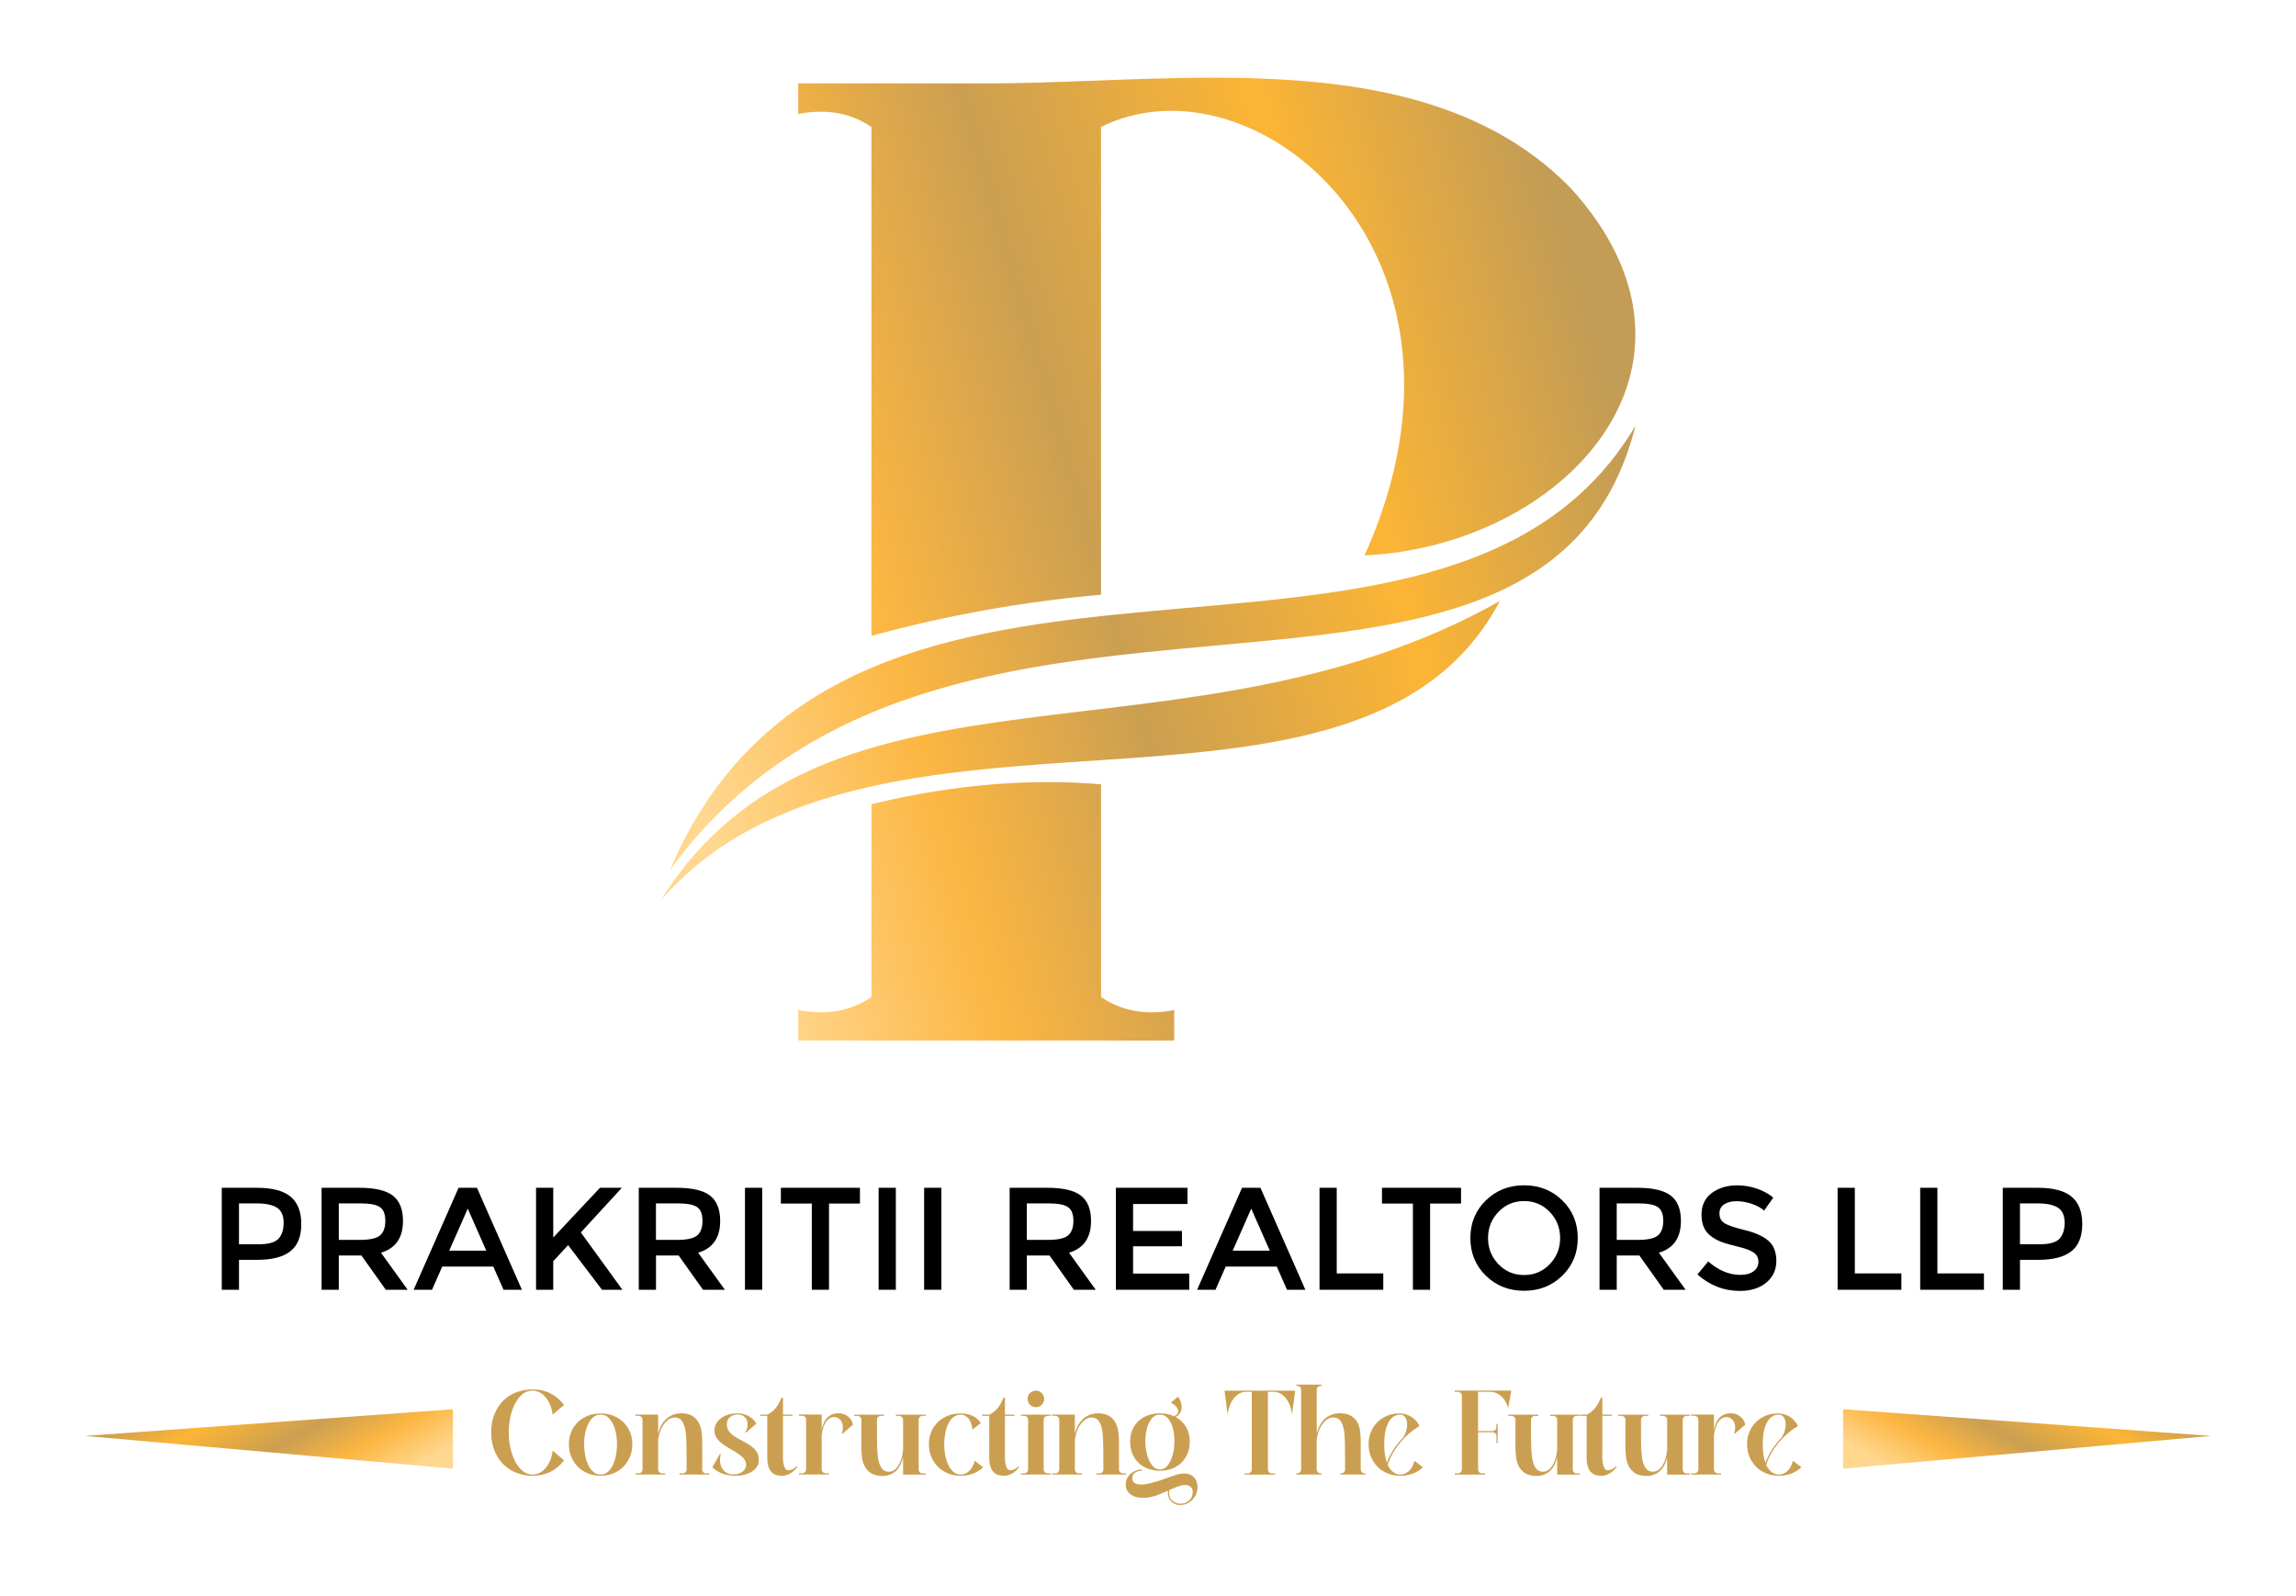
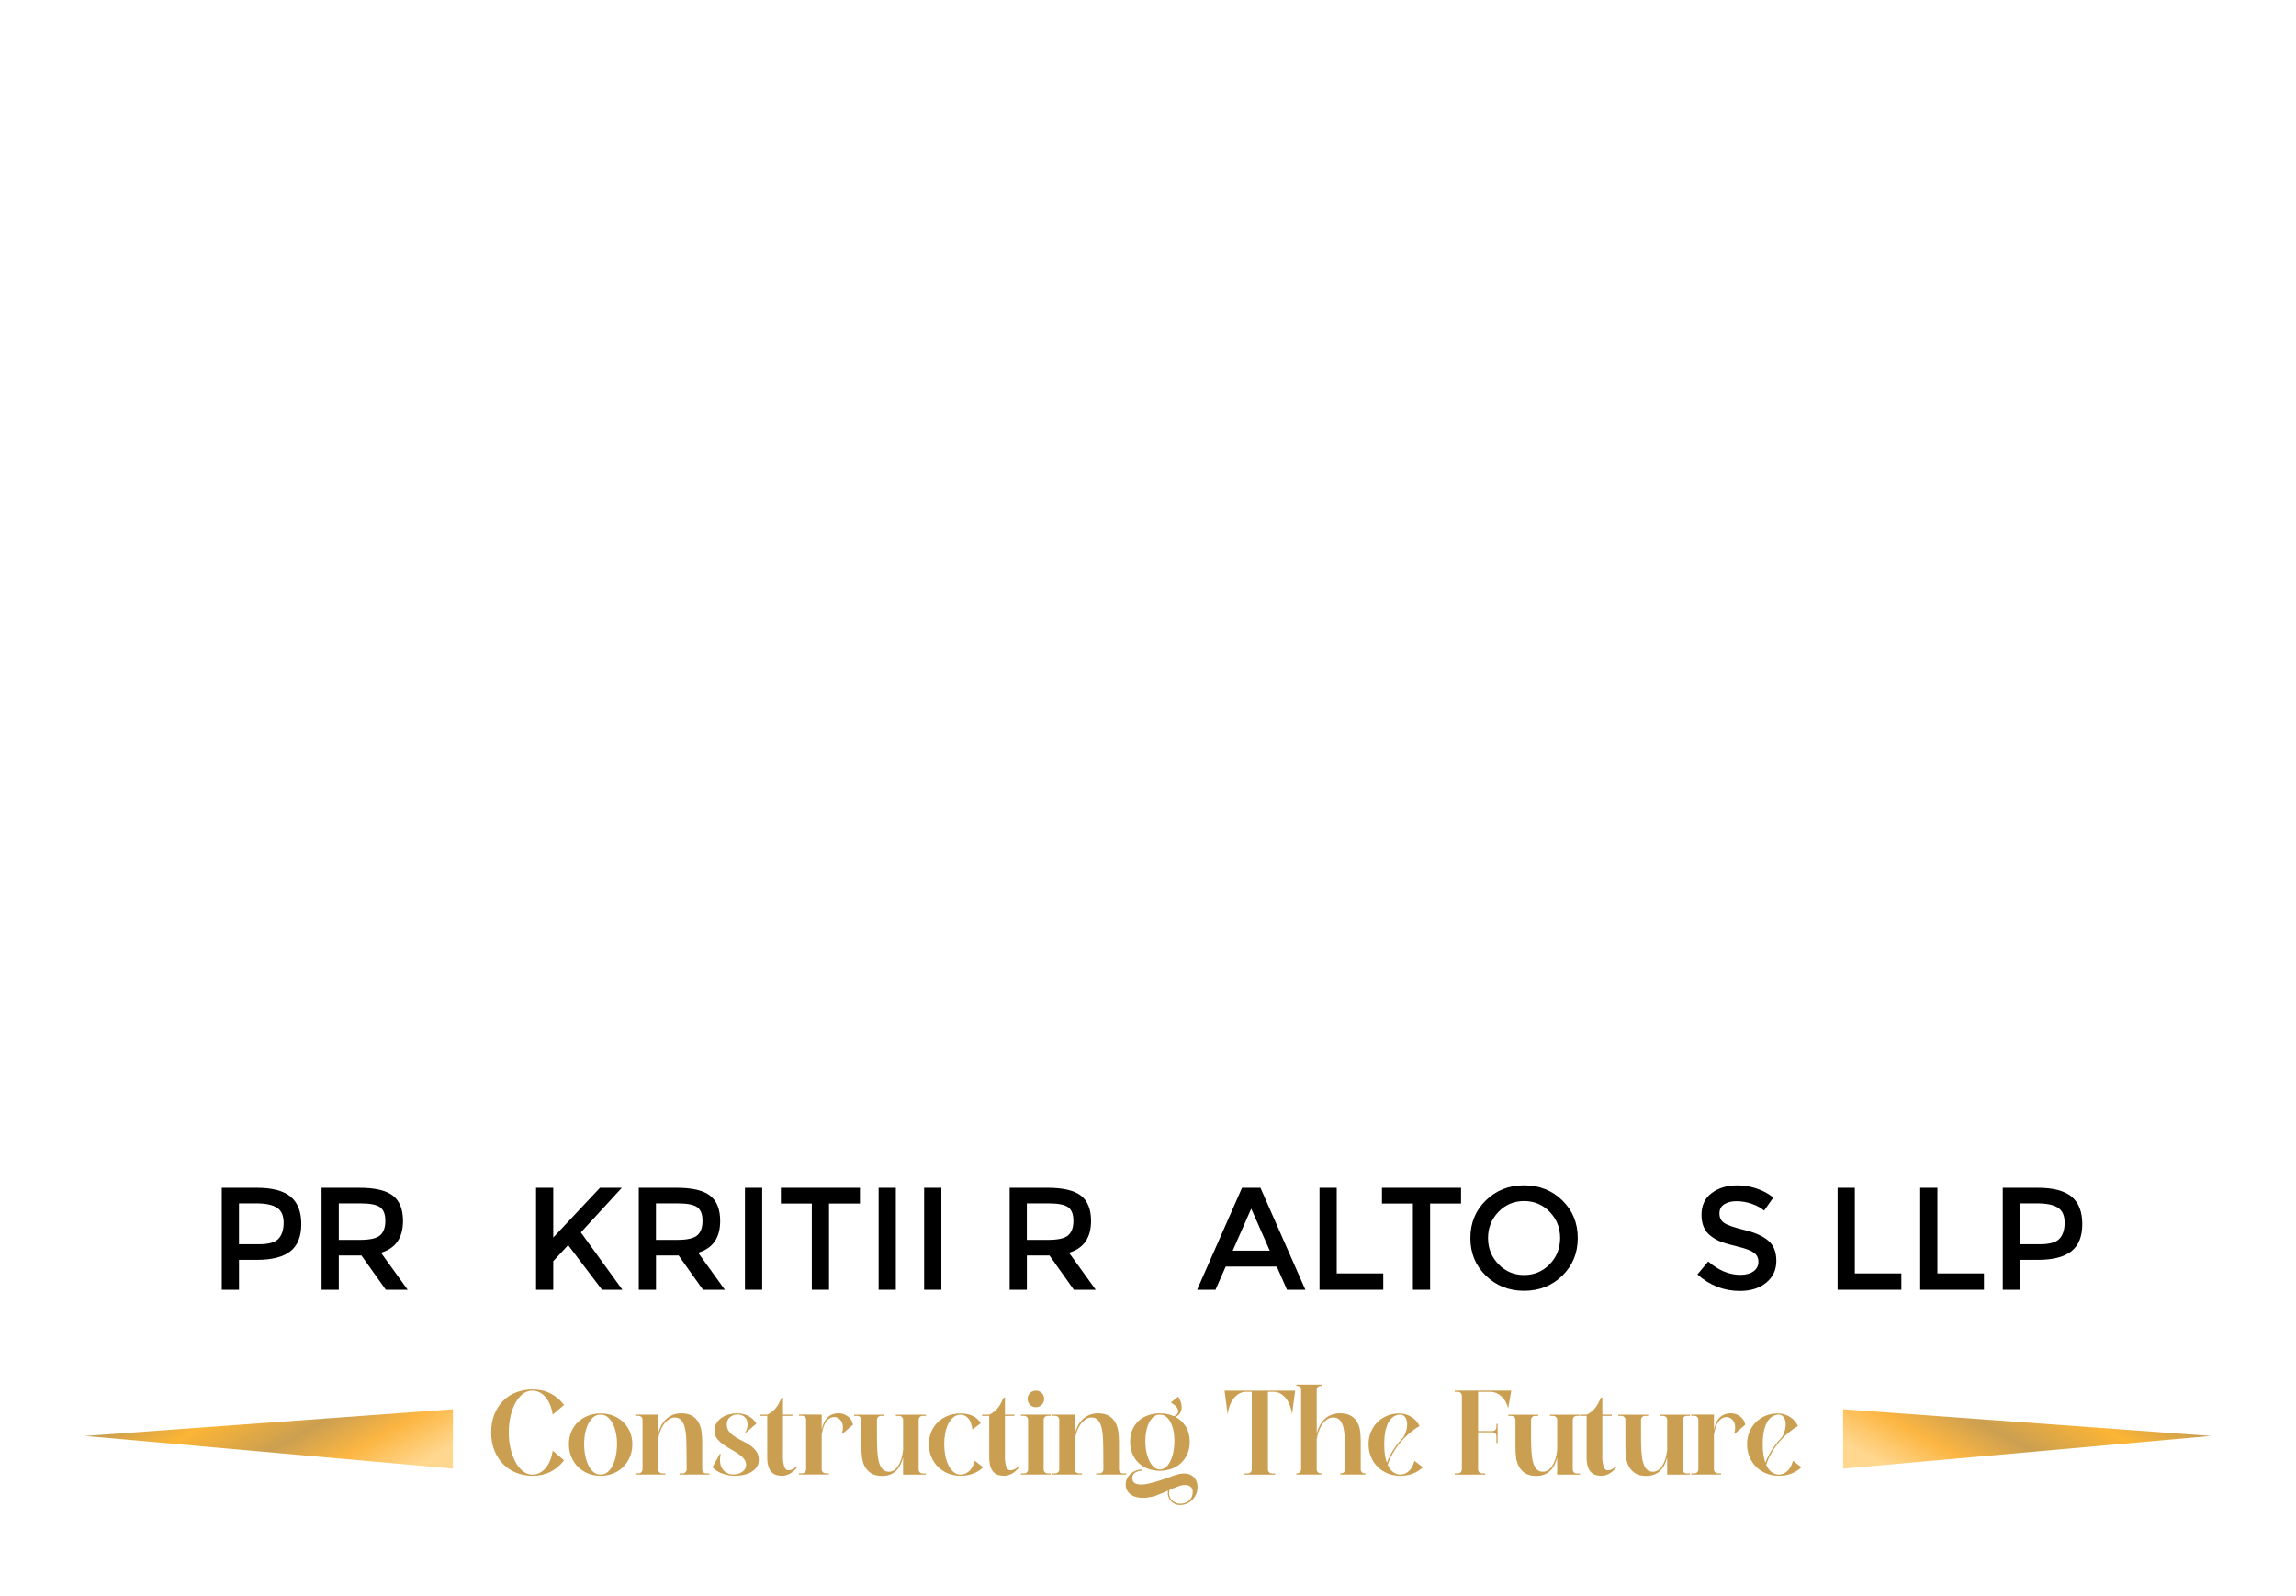
<svg xmlns="http://www.w3.org/2000/svg" xmlns:xlink="http://www.w3.org/1999/xlink" version="1.1" id="Layer_1" x="0px" y="0px" viewBox="0 0 1080 750.86" style="enable-background:new 0 0 1080 750.86;" xml:space="preserve">
  <style type="text/css">
	
		.st0{clip-path:url(#SVGID_00000040557984429163588500000004251225895835211965_);fill:url(#SVGID_00000065041987712054425790000005626496151419067802_);}
	
		.st1{clip-path:url(#SVGID_00000039135769837645715170000004283518944017705097_);fill-rule:evenodd;clip-rule:evenodd;fill:#CB9F51;}
	
		.st2{clip-path:url(#SVGID_00000070088351178528494350000002844774319715181496_);fill:url(#SVGID_00000083787831051512232630000016840436351953467563_);}
	
		.st3{clip-path:url(#SVGID_00000134942419889260934480000011968296031072912827_);fill:url(#SVGID_00000159428479648323080310000014110408712789428133_);}
	.st4{clip-path:url(#SVGID_00000142175230216791618300000012060220714972767620_);}
</style>
  <g>
    <defs>
-       <path id="SVGID_1_" d="M409.92,378.31v90.74h-0.05c-9.23,6.28-20.44,8.8-34.39,6.1v14.38h176.85v-14.38    c-13.95,2.7-25.16,0.18-34.39-6.1h-0.02V368.97c-8.29-0.7-16.64-1.05-25.04-1.05C465.74,367.93,438.07,371.53,409.92,378.31     M310.7,423.74c98.63-114.2,328.55-15.6,394.83-141C557.06,366.36,387.65,299.6,310.7,423.74 M315.08,409.29    C444.59,232.03,725.57,374,769.3,200.28C679.19,352.41,399.55,211.42,315.08,409.29 M570.48,36.55    c-36.48,0-73.22,2.69-106.58,2.69h-88.43v14.38c13.95-2.7,25.16-0.18,34.39,6.1h0.05v7.58v20.52v211.32    c35.74-9.76,71.74-16.17,107.99-19.35V87.82V67.3v-7.58h0.02c71.91-35.84,188,59.28,123.96,201.55    c92.79-4.21,173.17-88.56,97.13-172.61C696.1,44.61,633.67,36.55,570.49,36.55C570.49,36.55,570.49,36.55,570.48,36.55" />
-     </defs>
+       </defs>
    <clipPath id="SVGID_00000113340666074905116000000017641280834529869713_">
      <use xlink:href="#SVGID_1_" style="overflow:visible;" />
    </clipPath>
    <linearGradient id="SVGID_00000049902886322232172800000014730007494960160135_" gradientUnits="userSpaceOnUse" x1="0" y1="912.291" x2="1" y2="912.291" gradientTransform="matrix(-439.997 127.801 127.801 439.997 -115831.266 -401206.094)">
      <stop offset="0" style="stop-color:#C39C55" />
      <stop offset="0.26" style="stop-color:#FCB535" />
      <stop offset="0.55" style="stop-color:#CB9F51" />
      <stop offset="0.77" style="stop-color:#FCB642" />
      <stop offset="1" style="stop-color:#FFD78F" />
    </linearGradient>
    <polygon style="clip-path:url(#SVGID_00000113340666074905116000000017641280834529869713_);fill:url(#SVGID_00000049902886322232172800000014730007494960160135_);" points="   939.79,453.3 349.94,624.63 185.97,60.11 775.82,-111.22  " />
  </g>
  <g>
    <defs>
      <rect id="SVGID_00000072250288453407358440000001277809774885123968_" y="-167.71" width="1080" height="1080" />
    </defs>
    <clipPath id="SVGID_00000088091389623397977680000010503070099588822959_">
      <use xlink:href="#SVGID_00000072250288453407358440000001277809774885123968_" style="overflow:visible;" />
    </clipPath>
    <path style="clip-path:url(#SVGID_00000088091389623397977680000010503070099588822959_);fill-rule:evenodd;clip-rule:evenodd;fill:#CB9F51;" d="   M742.92,665.49h3.5c0.79-0.41,1.51-0.87,2.15-1.38c0.64-0.51,1.22-1.08,1.75-1.72c0.53-0.64,1.01-1.36,1.44-2.17   c0.43-0.81,0.88-1.72,1.33-2.74h0.62v8.01h4.46v0.57h-4.46v17.04c0,0.49-0.01,1.2-0.03,2.14c-0.02,0.94,0.05,1.89,0.2,2.85   c0.15,0.96,0.4,1.8,0.76,2.51c0.36,0.71,0.91,1.07,1.66,1.07c0.64,0,1.27-0.15,1.89-0.45c0.62-0.3,1.29-0.79,2-1.47l0.23,0.45   c-1.17,1.47-2.38,2.52-3.64,3.16c-1.26,0.64-2.45,0.94-3.58,0.9c-1.92-0.04-3.35-0.44-4.29-1.21c-0.94-0.77-1.61-1.78-2-3.02   c-0.4-1.24-0.59-2.63-0.59-4.17v-4.62v-15.17h-3.38V665.49z M723.57,665.49v0.57h-1.41c-0.6,0-1.08,0.18-1.44,0.54   c-0.36,0.36-0.54,0.84-0.54,1.44v8.35c0,2.44,0.07,4.65,0.2,6.63c0.13,1.98,0.4,3.65,0.79,5.02c0.4,1.37,0.96,2.43,1.69,3.19   c0.73,0.75,1.72,1.13,2.96,1.13c1.73-0.04,3.19-0.98,4.37-2.82c1.19-1.84,1.95-4.31,2.28-7.39v-14.1c0-0.6-0.18-1.08-0.53-1.44   c-0.36-0.36-0.84-0.54-1.44-0.54h-1.41v-0.57h14.1v0.57h-1.47c-0.6,0-1.07,0.18-1.41,0.54c-0.34,0.36-0.51,0.84-0.51,1.44v23.13   c0,0.6,0.17,1.08,0.51,1.44c0.34,0.36,0.81,0.54,1.41,0.54h1.47v0.56h-10.72v-8.12c-0.3,1.24-0.71,2.4-1.24,3.47   c-0.53,1.07-1.2,2-2,2.79c-0.81,0.79-1.76,1.4-2.85,1.83c-1.09,0.43-2.37,0.65-3.84,0.65c-2.18-0.04-3.91-0.48-5.19-1.33   c-1.28-0.85-2.26-1.92-2.93-3.22c-0.68-1.3-1.11-2.74-1.3-4.34c-0.19-1.6-0.28-3.17-0.28-4.71v-12.69c0-0.6-0.18-1.08-0.54-1.44   c-0.36-0.36-0.84-0.54-1.44-0.54h-1.41v-0.57H723.57z M684.25,693.13h1.41c0.6,0,1.08-0.18,1.44-0.54   c0.36-0.36,0.54-0.84,0.54-1.44v-34.41c0-0.6-0.18-1.08-0.54-1.44c-0.36-0.36-0.84-0.54-1.44-0.54h-1.41v-0.56h26.63l-1.47,8.35   c-0.22-1.02-0.58-1.99-1.07-2.93c-0.49-0.94-1.1-1.77-1.83-2.48c-0.73-0.71-1.57-1.29-2.51-1.72c-0.94-0.43-1.97-0.65-3.1-0.65   h-5.64v18.45h6.66c0.6,0,1.08-0.18,1.44-0.54c0.36-0.36,0.54-0.84,0.54-1.44v-1.41h0.56v9.03h-0.56v-3.1c0-0.6-0.18-1.08-0.54-1.44   c-0.36-0.36-0.84-0.54-1.44-0.54h-6.66v17.38c0,0.6,0.18,1.08,0.54,1.44c0.36,0.36,0.84,0.54,1.44,0.54h1.41v0.56h-14.38V693.13z    M651.13,679.42c0,1.84,0.1,3.48,0.31,4.91c0.21,1.43,0.52,2.69,0.93,3.78c0.79-2.14,1.86-4.25,3.21-6.32   c1.35-2.07,2.88-3.97,4.57-5.7c0.83-1.47,1.35-2.85,1.58-4.15c0.23-1.3,0.24-2.43,0.03-3.39c-0.21-0.96-0.58-1.71-1.13-2.26   c-0.55-0.55-1.2-0.82-1.95-0.82c-0.94,0-1.86,0.24-2.77,0.71c-0.9,0.47-1.71,1.25-2.42,2.34c-0.72,1.09-1.29,2.52-1.72,4.29   C651.35,674.59,651.13,676.79,651.13,679.42 M658.13,664.93c1.24,0,2.38,0.17,3.41,0.51c1.03,0.34,1.96,0.79,2.76,1.36   c0.81,0.56,1.5,1.2,2.06,1.92c0.56,0.71,1.02,1.43,1.35,2.14c-1.62,0.94-3.22,2.09-4.8,3.44c-1.58,1.35-3.03,2.83-4.34,4.43   c-1.32,1.6-2.48,3.29-3.5,5.08c-1.01,1.79-1.79,3.56-2.31,5.33c0.75,1.62,1.66,2.78,2.71,3.5c1.05,0.71,2.12,1.07,3.22,1.07   c1.32,0,2.59-0.49,3.81-1.47c1.22-0.98,2.17-2.65,2.85-5.02l3.95,3.04c-1.32,1.28-2.88,2.27-4.68,2.96   c-1.81,0.7-3.78,1.04-5.92,1.04c-2.14,0-4.13-0.37-5.95-1.1c-1.82-0.73-3.41-1.77-4.74-3.1c-1.34-1.33-2.38-2.9-3.13-4.71   c-0.75-1.81-1.13-3.78-1.13-5.92c0-2.14,0.38-4.1,1.13-5.87c0.75-1.77,1.78-3.29,3.08-4.57c1.3-1.28,2.82-2.27,4.57-2.99   C654.27,665.28,656.14,664.93,658.13,664.93 M609.78,651.95v-0.57h11.85v0.57h-0.28c-0.6,0-1.08,0.18-1.44,0.53   c-0.36,0.36-0.54,0.82-0.54,1.38v20.36c0.38-1.32,0.87-2.55,1.49-3.7c0.62-1.15,1.38-2.14,2.28-2.99c0.9-0.85,1.96-1.51,3.16-1.97   c1.2-0.47,2.56-0.71,4.06-0.71c2.18,0.04,3.91,0.45,5.19,1.24c1.28,0.79,2.26,1.8,2.93,3.02c0.68,1.22,1.11,2.6,1.3,4.15   c0.19,1.54,0.28,3.08,0.28,4.62v13.26c0,0.6,0.17,1.08,0.51,1.44c0.34,0.36,0.81,0.54,1.41,0.54h0.34v0.56h-11.85v-0.56h0.28   c0.6,0,1.08-0.18,1.44-0.54c0.36-0.36,0.53-0.84,0.53-1.44l-0.06-8.91c0-2.45-0.06-4.62-0.17-6.52c-0.11-1.9-0.37-3.51-0.76-4.82   c-0.4-1.32-0.96-2.32-1.69-3.02c-0.73-0.7-1.72-1.04-2.96-1.04c-0.86,0-1.71,0.24-2.54,0.73c-0.83,0.49-1.59,1.18-2.28,2.09   c-0.7,0.9-1.3,1.98-1.8,3.24c-0.51,1.26-0.87,2.66-1.1,4.2v14.05c0,0.6,0.18,1.08,0.54,1.44c0.36,0.36,0.84,0.54,1.44,0.54h0.28   v0.56h-11.85v-0.56h0.28c0.6,0,1.08-0.18,1.44-0.54c0.36-0.36,0.54-0.84,0.54-1.44v-37.29c0-0.56-0.18-1.02-0.54-1.38   c-0.36-0.36-0.84-0.53-1.44-0.53H609.78z M609.22,654.21l-1.47,11.17c-0.15-1.39-0.46-2.73-0.93-4c-0.47-1.28-1.08-2.41-1.83-3.39   c-0.75-0.98-1.62-1.76-2.6-2.34c-0.98-0.58-2.03-0.87-3.16-0.87h-2.82v36.39c0,0.6,0.18,1.08,0.54,1.44   c0.36,0.36,0.84,0.54,1.44,0.54h1.41v0.56h-14.38v-0.56h1.41c0.6,0,1.08-0.18,1.44-0.54c0.36-0.36,0.53-0.84,0.53-1.44v-36.39   h-2.82c-1.13,0-2.18,0.29-3.16,0.87c-0.98,0.58-1.84,1.36-2.59,2.34c-0.75,0.98-1.36,2.11-1.83,3.39c-0.47,1.28-0.78,2.61-0.93,4   L576,654.21H609.22z M555.07,707.4c1.02,0,1.92-0.17,2.71-0.51c0.79-0.34,1.44-0.8,1.95-1.38c0.51-0.58,0.87-1.24,1.07-1.97   c0.21-0.73,0.27-1.5,0.2-2.29c-0.08-0.79-0.46-1.45-1.16-1.97c-0.7-0.53-1.61-0.75-2.74-0.68c-1.05,0.07-2.16,0.34-3.33,0.79   c-1.17,0.45-2.39,0.96-3.67,1.52c-0.26,1.09-0.26,2.05,0,2.88c0.26,0.83,0.66,1.5,1.18,2.03c0.53,0.53,1.14,0.92,1.84,1.18   C553.82,707.27,554.47,707.4,555.07,707.4 M529.51,698.38c0-1.17,0.25-2.2,0.76-3.1c0.51-0.9,1.15-1.65,1.92-2.26   c0.77-0.6,1.6-1.04,2.48-1.33c0.88-0.28,1.72-0.41,2.51-0.37l-0.06,0.56c-1.32,0.04-2.41,0.36-3.27,0.96   c-0.86,0.6-1.28,1.45-1.24,2.54c0.04,1.09,0.42,1.86,1.16,2.31c0.73,0.45,1.7,0.68,2.9,0.68c1.39,0,2.99-0.24,4.79-0.71   c1.81-0.47,3.56-1,5.28-1.58c1.71-0.58,3.28-1.14,4.71-1.66c1.43-0.53,2.46-0.85,3.1-0.96c0.94-0.19,1.73-0.28,2.37-0.28   c1.62,0,2.92,0.37,3.89,1.1c0.98,0.73,1.66,1.65,2.06,2.74c0.39,1.09,0.52,2.28,0.37,3.58s-0.57,2.49-1.27,3.58   c-0.7,1.09-1.63,2-2.79,2.74c-1.17,0.73-2.56,1.1-4.18,1.1c-0.87,0-1.67-0.18-2.42-0.54c-0.75-0.36-1.39-0.85-1.92-1.47   c-0.53-0.62-0.9-1.34-1.13-2.14c-0.23-0.81-0.26-1.68-0.11-2.62c-1.66,0.75-3.35,1.46-5.08,2.12c-1.73,0.66-3.5,1.06-5.3,1.21   c-1.62,0.11-3.03,0.03-4.23-0.25c-1.2-0.28-2.2-0.72-2.99-1.33c-0.79-0.6-1.37-1.3-1.75-2.09   C529.7,700.13,529.51,699.28,529.51,698.38 M545.59,691.27c1.47,0,2.7-0.64,3.7-1.92c1-1.28,1.76-2.87,2.28-4.77   c0.53-1.9,0.81-3.97,0.85-6.2c0.04-2.24-0.18-4.31-0.65-6.21c-0.47-1.9-1.22-3.49-2.26-4.77c-1.03-1.28-2.34-1.92-3.92-1.92   c-1.58,0-2.88,0.64-3.89,1.92c-1.02,1.28-1.77,2.87-2.26,4.77c-0.49,1.9-0.72,3.97-0.68,6.21c0.04,2.24,0.33,4.3,0.88,6.2   c0.54,1.9,1.31,3.49,2.31,4.77C542.95,690.63,544.16,691.27,545.59,691.27 M531.6,678.24c0-2.1,0.36-3.99,1.07-5.64   c0.71-1.65,1.7-3.06,2.96-4.2c1.26-1.15,2.75-2.02,4.46-2.62c1.71-0.6,3.54-0.9,5.5-0.9c2.45,0,4.65,0.45,6.6,1.35   c0.68-0.23,1.19-0.56,1.55-1.02c0.36-0.45,0.51-0.98,0.45-1.58c-0.06-0.6-0.36-1.23-0.9-1.89c-0.55-0.66-1.4-1.29-2.57-1.89   l3.44-2.82c0.71,1.05,1.19,2.1,1.44,3.13c0.24,1.03,0.29,1.97,0.14,2.82c-0.15,0.85-0.47,1.58-0.96,2.2   c-0.49,0.62-1.11,1.08-1.86,1.38c2.03,1.09,3.66,2.61,4.88,4.57c1.22,1.96,1.84,4.33,1.84,7.11c0,2.11-0.37,4.01-1.1,5.7   c-0.73,1.7-1.73,3.13-2.99,4.32c-1.26,1.18-2.75,2.09-4.46,2.71c-1.71,0.62-3.55,0.93-5.5,0.93c-1.95,0-3.79-0.31-5.5-0.93   c-1.71-0.62-3.2-1.52-4.46-2.71c-1.26-1.18-2.25-2.62-2.96-4.32C531.96,682.24,531.6,680.35,531.6,678.24 M496.28,693.13   c0.6,0,1.08-0.18,1.44-0.54c0.36-0.36,0.54-0.84,0.54-1.44v-23.13c0-0.6-0.18-1.08-0.54-1.44c-0.36-0.36-0.83-0.54-1.44-0.54h-1.41   v-0.57h10.72v8.97c0.34-1.35,0.82-2.61,1.44-3.78c0.62-1.16,1.39-2.18,2.31-3.04c0.92-0.86,1.98-1.54,3.19-2.03   c1.2-0.49,2.58-0.73,4.12-0.73c2.18,0.04,3.91,0.48,5.19,1.33c1.28,0.85,2.26,1.92,2.93,3.22s1.11,2.75,1.3,4.34   c0.19,1.6,0.28,3.17,0.28,4.71v12.69c0,0.6,0.17,1.08,0.51,1.44c0.34,0.36,0.81,0.54,1.41,0.54h1.47v0.56h-14.1v-0.56h1.41   c0.6,0,1.08-0.18,1.44-0.54c0.36-0.36,0.54-0.84,0.54-1.44l-0.06-8.35c0-2.45-0.06-4.65-0.17-6.63c-0.11-1.97-0.37-3.65-0.76-5.02   c-0.39-1.37-0.96-2.43-1.69-3.19c-0.73-0.75-1.72-1.13-2.96-1.13c-0.86,0-1.72,0.26-2.57,0.79c-0.85,0.53-1.63,1.25-2.34,2.17   c-0.71,0.92-1.33,2.04-1.83,3.36c-0.51,1.32-0.86,2.76-1.04,4.34v13.65c0,0.6,0.18,1.08,0.54,1.44c0.36,0.36,0.84,0.54,1.44,0.54   h1.41v0.56h-14.1v-0.56H496.28z M483.37,658.1c0-1.09,0.38-2.01,1.13-2.76c0.75-0.75,1.67-1.13,2.76-1.13s2.01,0.38,2.76,1.13   c0.75,0.75,1.13,1.67,1.13,2.76c0,1.09-0.38,2.01-1.13,2.77c-0.75,0.75-1.67,1.13-2.76,1.13s-2.01-0.38-2.76-1.13   C483.74,660.11,483.37,659.19,483.37,658.1 M480.21,693.13h1.41c0.6,0,1.08-0.18,1.44-0.54c0.36-0.36,0.54-0.84,0.54-1.44v-23.13   c0-0.6-0.18-1.08-0.54-1.44s-0.84-0.54-1.44-0.54h-1.41v-0.57h14.1v0.57h-1.41c-0.6,0-1.08,0.18-1.44,0.54s-0.54,0.84-0.54,1.44   v23.13c0,0.6,0.18,1.08,0.54,1.44c0.36,0.36,0.84,0.54,1.44,0.54h1.41v0.56h-14.1V693.13z M461.93,665.49h3.5   c0.79-0.41,1.51-0.87,2.14-1.38c0.64-0.51,1.22-1.08,1.75-1.72c0.53-0.64,1.01-1.36,1.44-2.17c0.43-0.81,0.87-1.72,1.33-2.74h0.62   v8.01h4.46v0.57h-4.46v17.04c0,0.49-0.01,1.2-0.03,2.14c-0.02,0.94,0.05,1.89,0.2,2.85c0.15,0.96,0.4,1.8,0.76,2.51   c0.36,0.71,0.91,1.07,1.66,1.07c0.64,0,1.27-0.15,1.89-0.45c0.62-0.3,1.29-0.79,2-1.47l0.23,0.45c-1.17,1.47-2.38,2.52-3.64,3.16   c-1.26,0.64-2.45,0.94-3.58,0.9c-1.92-0.04-3.35-0.44-4.29-1.21c-0.94-0.77-1.61-1.78-2-3.02c-0.39-1.24-0.59-2.63-0.59-4.17v-4.62   v-15.17h-3.38V665.49z M451.89,664.93c2.14,0,4.01,0.38,5.61,1.13c1.6,0.75,2.89,1.9,3.86,3.44l-3.95,2.99   c-0.3-2.44-0.97-4.22-2-5.33c-1.04-1.11-2.21-1.67-3.53-1.67c-1.28,0-2.41,0.4-3.39,1.19c-0.98,0.79-1.79,1.83-2.43,3.13   c-0.64,1.3-1.12,2.77-1.44,4.43c-0.32,1.65-0.48,3.37-0.48,5.13c0,1.77,0.16,3.51,0.48,5.22c0.32,1.71,0.81,3.24,1.47,4.6   c0.66,1.35,1.47,2.45,2.42,3.27c0.96,0.83,2.08,1.24,3.36,1.24c1.31,0,2.59-0.49,3.81-1.47c1.22-0.98,2.17-2.65,2.85-5.02   l3.95,3.04c-1.32,1.28-2.88,2.27-4.68,2.96c-1.81,0.7-3.78,1.04-5.92,1.04c-2.14,0-4.13-0.37-5.95-1.1   c-1.82-0.73-3.4-1.77-4.74-3.1c-1.34-1.33-2.38-2.9-3.13-4.71c-0.75-1.81-1.13-3.78-1.13-5.92c0-2.14,0.38-4.1,1.13-5.87   c0.75-1.77,1.8-3.29,3.13-4.57c1.33-1.28,2.91-2.27,4.74-2.99C447.76,665.28,449.75,664.93,451.89,664.93 M415.9,665.49v0.57h-1.41   c-0.6,0-1.08,0.18-1.44,0.54s-0.54,0.84-0.54,1.44v8.35c0,2.44,0.07,4.65,0.2,6.63c0.13,1.98,0.39,3.65,0.79,5.02   c0.4,1.37,0.96,2.43,1.69,3.19c0.73,0.75,1.72,1.13,2.96,1.13c1.73-0.04,3.19-0.98,4.37-2.82c1.19-1.84,1.95-4.31,2.28-7.39v-14.1   c0-0.6-0.18-1.08-0.54-1.44s-0.84-0.54-1.44-0.54h-1.41v-0.57h14.1v0.57h-1.47c-0.6,0-1.07,0.18-1.41,0.54   c-0.34,0.36-0.51,0.84-0.51,1.44v23.13c0,0.6,0.17,1.08,0.51,1.44c0.34,0.36,0.81,0.54,1.41,0.54h1.47v0.56h-10.72v-8.12   c-0.3,1.24-0.71,2.4-1.24,3.47c-0.53,1.07-1.2,2-2,2.79c-0.81,0.79-1.76,1.4-2.85,1.83c-1.09,0.43-2.37,0.65-3.84,0.65   c-2.18-0.04-3.91-0.48-5.19-1.33c-1.28-0.85-2.26-1.92-2.93-3.22c-0.68-1.3-1.11-2.74-1.3-4.34c-0.19-1.6-0.28-3.17-0.28-4.71   v-12.69c0-0.6-0.18-1.08-0.54-1.44c-0.36-0.36-0.83-0.54-1.44-0.54h-1.41v-0.57H415.9z M386.51,665.49v7.05   c0.23-1.05,0.54-2.05,0.93-2.99c0.39-0.94,0.92-1.77,1.58-2.48c0.66-0.72,1.46-1.27,2.4-1.67c0.94-0.4,2.05-0.57,3.33-0.54   c0.68,0,1.36,0.12,2.06,0.37c0.7,0.24,1.35,0.59,1.95,1.04c0.6,0.45,1.13,1.01,1.58,1.66c0.45,0.66,0.75,1.42,0.9,2.28l-5.02,4.34   l-0.23-0.17c0.42-1.28,0.58-2.41,0.48-3.39c-0.09-0.98-0.35-1.79-0.76-2.43c-0.41-0.64-0.93-1.13-1.55-1.47   c-0.62-0.34-1.27-0.49-1.95-0.45c-1.43,0.07-2.63,0.8-3.61,2.17c-0.98,1.37-1.68,3.45-2.09,6.23v16.08c0,0.6,0.18,1.08,0.54,1.44   c0.36,0.36,0.84,0.54,1.44,0.54h1.41v0.56h-14.1v-0.56h1.41c0.6,0,1.08-0.18,1.44-0.54c0.36-0.36,0.54-0.84,0.54-1.44v-23.13   c0-0.6-0.18-1.08-0.54-1.44c-0.36-0.36-0.84-0.54-1.44-0.54h-1.41v-0.57H386.51z M357.51,665.49h3.5c0.79-0.41,1.51-0.87,2.15-1.38   c0.64-0.51,1.22-1.08,1.75-1.72c0.53-0.64,1.01-1.36,1.44-2.17c0.43-0.81,0.87-1.72,1.33-2.74h0.62v8.01h4.45v0.57h-4.45v17.04   c0,0.49-0.01,1.2-0.03,2.14c-0.02,0.94,0.05,1.89,0.2,2.85c0.15,0.96,0.4,1.8,0.76,2.51c0.36,0.71,0.91,1.07,1.66,1.07   c0.64,0,1.27-0.15,1.89-0.45c0.62-0.3,1.29-0.79,2-1.47l0.23,0.45c-1.17,1.47-2.38,2.52-3.64,3.16c-1.26,0.64-2.45,0.94-3.58,0.9   c-1.92-0.04-3.35-0.44-4.29-1.21c-0.94-0.77-1.61-1.78-2-3.02c-0.4-1.24-0.59-2.63-0.59-4.17v-4.62v-15.17h-3.38V665.49z    M338.67,683.88l0.34,0.17c-0.3,1.32-0.39,2.56-0.28,3.72c0.11,1.17,0.43,2.18,0.96,3.05c0.53,0.86,1.24,1.55,2.14,2.06   c0.9,0.51,1.98,0.76,3.22,0.76c0.86,0,1.65-0.12,2.37-0.37c0.72-0.24,1.34-0.56,1.86-0.96c0.53-0.4,0.94-0.86,1.24-1.41   c0.3-0.55,0.45-1.12,0.45-1.72c0-1.13-0.37-2.12-1.1-2.99c-0.73-0.87-1.65-1.66-2.76-2.4c-1.11-0.73-2.3-1.46-3.58-2.17   c-1.28-0.71-2.47-1.48-3.58-2.28c-1.11-0.81-2.03-1.72-2.76-2.74c-0.74-1.02-1.1-2.22-1.1-3.61c0-1.36,0.32-2.54,0.96-3.55   c0.64-1.02,1.47-1.86,2.48-2.54c1.01-0.68,2.15-1.18,3.41-1.52c1.26-0.34,2.51-0.51,3.75-0.51c1.2,0,2.29,0.14,3.27,0.42   c0.98,0.28,1.84,0.66,2.59,1.13c0.75,0.47,1.4,1,1.95,1.58c0.55,0.58,0.97,1.16,1.27,1.72l-5.02,4.34l-0.23-0.17   c0.56-0.9,0.92-1.85,1.07-2.85c0.15-0.99,0.08-1.91-0.2-2.74c-0.28-0.83-0.8-1.51-1.55-2.06c-0.75-0.55-1.77-0.82-3.05-0.82   c-1.28,0-2.42,0.43-3.44,1.27c-1.02,0.85-1.5,2.02-1.47,3.53c0.04,1.32,0.43,2.43,1.18,3.33c0.75,0.9,1.69,1.71,2.82,2.43   c1.13,0.72,2.33,1.38,3.61,2c1.28,0.62,2.47,1.33,3.58,2.12c1.11,0.79,2.03,1.71,2.76,2.76c0.73,1.05,1.1,2.35,1.1,3.89   c0,1.24-0.29,2.32-0.88,3.24c-0.58,0.92-1.38,1.7-2.4,2.34c-1.02,0.64-2.21,1.12-3.58,1.44c-1.37,0.32-2.87,0.48-4.49,0.48   c-1.69,0-3.46-0.28-5.3-0.85c-1.84-0.56-3.57-1.6-5.19-3.1L338.67,683.88z M300.25,693.13c0.6,0,1.08-0.18,1.44-0.54   c0.36-0.36,0.54-0.84,0.54-1.44v-23.13c0-0.6-0.18-1.08-0.54-1.44s-0.84-0.54-1.44-0.54h-1.41v-0.57h10.72v8.97   c0.34-1.35,0.82-2.61,1.44-3.78c0.62-1.16,1.39-2.18,2.31-3.04s1.98-1.54,3.19-2.03c1.2-0.49,2.58-0.73,4.12-0.73   c2.18,0.04,3.91,0.48,5.19,1.33c1.28,0.85,2.26,1.92,2.93,3.22c0.68,1.3,1.11,2.75,1.3,4.34c0.19,1.6,0.28,3.17,0.28,4.71v12.69   c0,0.6,0.17,1.08,0.51,1.44c0.34,0.36,0.81,0.54,1.41,0.54h1.47v0.56H319.6v-0.56h1.41c0.6,0,1.08-0.18,1.44-0.54   c0.36-0.36,0.54-0.84,0.54-1.44l-0.06-8.35c0-2.45-0.06-4.65-0.17-6.63c-0.11-1.97-0.37-3.65-0.76-5.02   c-0.39-1.37-0.96-2.43-1.69-3.19c-0.73-0.75-1.72-1.13-2.96-1.13c-0.86,0-1.72,0.26-2.57,0.79c-0.85,0.53-1.63,1.25-2.34,2.17   c-0.71,0.92-1.33,2.04-1.83,3.36c-0.51,1.32-0.86,2.76-1.04,4.34v13.65c0,0.6,0.18,1.08,0.54,1.44c0.36,0.36,0.84,0.54,1.44,0.54   h1.41v0.56h-14.1v-0.56H300.25z M282.54,693.7c1.2,0,2.27-0.38,3.21-1.13c0.94-0.75,1.73-1.76,2.37-3.02   c0.64-1.26,1.14-2.7,1.5-4.32c0.36-1.62,0.55-3.27,0.59-4.96c0.07-1.8-0.04-3.59-0.34-5.36c-0.3-1.77-0.77-3.35-1.41-4.74   c-0.64-1.39-1.45-2.52-2.43-3.38c-0.98-0.87-2.14-1.3-3.5-1.3c-1.73,0-3.18,0.7-4.34,2.09c-1.17,1.39-2.03,3.13-2.6,5.22   c-0.57,2.09-0.84,4.35-0.82,6.8c0.02,2.44,0.32,4.71,0.9,6.8c0.58,2.09,1.45,3.83,2.6,5.22C279.43,693,280.85,693.7,282.54,693.7    M282.54,664.93c2.14,0,4.12,0.36,5.92,1.07c1.8,0.71,3.38,1.71,4.71,2.99c1.34,1.28,2.38,2.8,3.13,4.57   c0.75,1.77,1.13,3.72,1.13,5.87c0,2.14-0.38,4.12-1.13,5.92c-0.75,1.8-1.8,3.38-3.13,4.71c-1.33,1.34-2.9,2.37-4.71,3.1   c-1.8,0.73-3.78,1.1-5.92,1.1c-2.15,0-4.13-0.37-5.95-1.1c-1.82-0.73-3.4-1.77-4.74-3.1c-1.33-1.33-2.38-2.9-3.13-4.71   c-0.75-1.81-1.13-3.78-1.13-5.92c0-2.14,0.38-4.1,1.13-5.87c0.75-1.77,1.8-3.29,3.13-4.57c1.33-1.28,2.92-2.27,4.74-2.99   C278.41,665.28,280.4,664.93,282.54,664.93 M250.44,653.64c3.16,0,5.98,0.62,8.46,1.86c2.48,1.24,4.62,3.05,6.43,5.42l-5.36,4.57   c-0.23-1.62-0.61-3.11-1.16-4.48c-0.55-1.37-1.23-2.57-2.06-3.58c-0.83-1.02-1.78-1.8-2.85-2.37c-1.07-0.56-2.23-0.85-3.47-0.85   c-1.84,0-3.47,0.61-4.88,1.83c-1.41,1.22-2.59,2.82-3.55,4.8c-0.96,1.97-1.66,4.19-2.11,6.66c-0.45,2.46-0.64,4.95-0.56,7.47   c0.07,2.37,0.38,4.67,0.93,6.91c0.54,2.24,1.3,4.23,2.26,5.98c0.96,1.75,2.1,3.16,3.44,4.23c1.33,1.07,2.83,1.61,4.48,1.61   c1.24,0,2.4-0.28,3.47-0.85c1.07-0.56,2.02-1.35,2.85-2.37c0.83-1.02,1.51-2.21,2.06-3.58c0.55-1.37,0.93-2.87,1.16-4.48l5.36,4.57   c-1.81,2.37-3.95,4.17-6.43,5.41c-2.48,1.24-5.3,1.86-8.46,1.86c-2.63,0-5.13-0.46-7.5-1.38c-2.37-0.92-4.43-2.26-6.18-4.01   c-1.75-1.75-3.14-3.89-4.18-6.43c-1.03-2.54-1.55-5.42-1.55-8.66c0-3.23,0.52-6.09,1.55-8.58c1.04-2.48,2.43-4.59,4.18-6.32   c1.75-1.73,3.81-3.04,6.18-3.92C245.31,654.09,247.81,653.64,250.44,653.64" />
    <path style="clip-path:url(#SVGID_00000088091389623397977680000010503070099588822959_);fill-rule:evenodd;clip-rule:evenodd;fill:#CB9F51;" d="   M829.17,679.42c0,1.84,0.1,3.48,0.31,4.91c0.21,1.43,0.52,2.69,0.93,3.78c0.79-2.14,1.86-4.25,3.22-6.32   c1.35-2.07,2.88-3.97,4.57-5.7c0.83-1.47,1.35-2.85,1.58-4.15c0.23-1.3,0.23-2.43,0.03-3.39c-0.21-0.96-0.58-1.71-1.13-2.26   c-0.55-0.55-1.2-0.82-1.95-0.82c-0.94,0-1.86,0.24-2.77,0.71c-0.9,0.47-1.71,1.25-2.42,2.34c-0.72,1.09-1.29,2.52-1.72,4.29   C829.38,674.59,829.17,676.79,829.17,679.42 M836.16,664.93c1.24,0,2.38,0.17,3.41,0.51c1.03,0.34,1.96,0.79,2.76,1.35   c0.81,0.56,1.5,1.2,2.06,1.92c0.56,0.71,1.01,1.43,1.35,2.14c-1.62,0.94-3.22,2.09-4.79,3.44c-1.58,1.35-3.03,2.83-4.34,4.43   c-1.32,1.6-2.48,3.29-3.5,5.08c-1.02,1.79-1.79,3.56-2.31,5.33c0.75,1.62,1.65,2.78,2.71,3.5c1.05,0.71,2.13,1.07,3.22,1.07   c1.31,0,2.58-0.49,3.81-1.47c1.22-0.98,2.17-2.65,2.85-5.02l3.95,3.04c-1.32,1.28-2.88,2.27-4.68,2.96   c-1.81,0.7-3.78,1.04-5.92,1.04c-2.15,0-4.13-0.37-5.95-1.1c-1.82-0.73-3.4-1.77-4.74-3.1c-1.33-1.33-2.38-2.9-3.13-4.71   c-0.75-1.81-1.13-3.78-1.13-5.92c0-2.14,0.38-4.1,1.13-5.87c0.75-1.77,1.78-3.29,3.08-4.57c1.3-1.28,2.82-2.27,4.57-2.99   C832.3,665.28,834.17,664.93,836.16,664.93 M806.21,665.49v7.05c0.23-1.05,0.54-2.05,0.93-2.99c0.39-0.94,0.92-1.77,1.58-2.48   c0.66-0.71,1.46-1.27,2.4-1.66c0.94-0.4,2.05-0.57,3.33-0.54c0.68,0,1.36,0.12,2.06,0.37c0.7,0.24,1.34,0.59,1.95,1.04   c0.6,0.45,1.13,1.01,1.58,1.66c0.45,0.66,0.75,1.42,0.9,2.28l-5.02,4.34l-0.23-0.17c0.41-1.28,0.57-2.41,0.48-3.39   c-0.09-0.98-0.35-1.79-0.76-2.42c-0.41-0.64-0.93-1.13-1.55-1.47c-0.62-0.34-1.27-0.49-1.95-0.45c-1.43,0.07-2.63,0.8-3.61,2.17   c-0.98,1.37-1.67,3.45-2.09,6.23v16.08c0,0.6,0.18,1.08,0.54,1.44c0.36,0.36,0.84,0.54,1.44,0.54h1.41v0.56h-14.1v-0.56h1.41   c0.6,0,1.08-0.18,1.44-0.54c0.36-0.36,0.54-0.84,0.54-1.44v-23.13c0-0.6-0.18-1.08-0.54-1.44c-0.36-0.36-0.84-0.54-1.44-0.54h-1.41   v-0.57H806.21z M775.3,665.49v0.57h-1.41c-0.6,0-1.08,0.18-1.44,0.54c-0.36,0.36-0.54,0.84-0.54,1.44v8.35   c0,2.45,0.07,4.65,0.2,6.63c0.13,1.98,0.39,3.65,0.79,5.02c0.4,1.37,0.96,2.44,1.69,3.19c0.73,0.75,1.72,1.13,2.96,1.13   c1.73-0.04,3.19-0.98,4.37-2.82c1.19-1.84,1.95-4.31,2.29-7.39v-14.1c0-0.6-0.18-1.08-0.54-1.44c-0.36-0.36-0.84-0.54-1.44-0.54   h-1.41v-0.57h14.1v0.57h-1.47c-0.6,0-1.07,0.18-1.41,0.54c-0.34,0.36-0.51,0.84-0.51,1.44v23.13c0,0.6,0.17,1.08,0.51,1.44   c0.34,0.36,0.81,0.54,1.41,0.54h1.47v0.56h-10.72v-8.12c-0.3,1.24-0.72,2.4-1.24,3.47c-0.53,1.07-1.2,2-2,2.79   c-0.81,0.79-1.76,1.4-2.85,1.83c-1.09,0.43-2.37,0.65-3.84,0.65c-2.18-0.04-3.91-0.48-5.19-1.33c-1.28-0.85-2.26-1.92-2.93-3.22   c-0.68-1.3-1.11-2.74-1.3-4.34c-0.19-1.6-0.28-3.17-0.28-4.71v-12.69c0-0.6-0.18-1.08-0.54-1.44c-0.36-0.36-0.84-0.54-1.44-0.54   h-1.41v-0.57H775.3z" />
  </g>
  <g>
    <defs>
      <polygon id="SVGID_00000101788781379360374420000017914859066257043872_" points="40,675.51 213.05,690.9 213.05,662.96   " />
    </defs>
    <clipPath id="SVGID_00000039094824942285826870000004796818279901899660_">
      <use xlink:href="#SVGID_00000101788781379360374420000017914859066257043872_" style="overflow:visible;" />
    </clipPath>
    <linearGradient id="SVGID_00000075840861304021352170000006462350228914488738_" gradientUnits="userSpaceOnUse" x1="0" y1="912.286" x2="1" y2="912.286" gradientTransform="matrix(43.28 76.94 76.94 -43.28 -70085.992 40122.184)">
      <stop offset="0" style="stop-color:#C39C55" />
      <stop offset="0.26" style="stop-color:#FCB535" />
      <stop offset="0.55" style="stop-color:#CB9F51" />
      <stop offset="0.77" style="stop-color:#FCB642" />
      <stop offset="1" style="stop-color:#FFD78F" />
    </linearGradient>
    <polygon style="clip-path:url(#SVGID_00000039094824942285826870000004796818279901899660_);fill:url(#SVGID_00000075840861304021352170000006462350228914488738_);" points="   171.46,589.01 224.99,684.18 81.6,764.84 28.06,669.68  " />
  </g>
  <g>
    <defs>
      <polygon id="SVGID_00000120532931453529214090000010409407413890785457_" points="866.95,690.9 1040,675.51 866.95,662.96   " />
    </defs>
    <clipPath id="SVGID_00000007409900512015378980000014103252371708638132_">
      <use xlink:href="#SVGID_00000120532931453529214090000010409407413890785457_" style="overflow:visible;" />
    </clipPath>
    <linearGradient id="SVGID_00000023282116810517017570000006166536548631395977_" gradientUnits="userSpaceOnUse" x1="0" y1="912.286" x2="1" y2="912.286" gradientTransform="matrix(-43.28 76.94 76.94 43.28 -69215.75 -38845.219)">
      <stop offset="0" style="stop-color:#C39C55" />
      <stop offset="0.26" style="stop-color:#FCB535" />
      <stop offset="0.55" style="stop-color:#CB9F51" />
      <stop offset="0.77" style="stop-color:#FCB642" />
      <stop offset="1" style="stop-color:#FFD78F" />
    </linearGradient>
    <polygon style="clip-path:url(#SVGID_00000007409900512015378980000014103252371708638132_);fill:url(#SVGID_00000023282116810517017570000006166536548631395977_);" points="   1051.94,669.68 998.4,764.84 855.01,684.18 908.54,589.01  " />
  </g>
  <g>
    <defs>
      <rect id="SVGID_00000022550908661995503810000005955012019930292889_" y="-167.71" width="1080" height="1080" />
    </defs>
    <clipPath id="SVGID_00000056392536417480522830000004655447960489766016_">
      <use xlink:href="#SVGID_00000022550908661995503810000005955012019930292889_" style="overflow:visible;" />
    </clipPath>
    <path style="clip-path:url(#SVGID_00000056392536417480522830000004655447960489766016_);" d="M136.71,562.97   c3.34,2.79,5.01,7.09,5.01,12.9c0,5.81-1.71,10.07-5.11,12.76c-3.41,2.7-8.64,4.05-15.68,4.05h-8.51v14.07h-8.1v-47.97h16.47   C128.07,558.78,133.37,560.17,136.71,562.97 M130.98,582.76c1.62-1.72,2.44-4.23,2.44-7.55c0-3.32-1.03-5.66-3.09-7.03   c-2.06-1.37-5.28-2.06-9.68-2.06h-8.24v19.22h9.4C126.3,585.34,129.36,584.48,130.98,582.76" />
    <path style="clip-path:url(#SVGID_00000056392536417480522830000004655447960489766016_);" d="M189.56,574.36   c0,7.92-3.46,12.9-10.36,14.96l12.56,17.43h-10.29L170,590.62h-10.64v16.13h-8.1v-47.97h17.84c7.32,0,12.56,1.23,15.72,3.71   S189.56,568.91,189.56,574.36 M178.78,581.15c1.65-1.42,2.47-3.69,2.47-6.83c0-3.13-0.85-5.28-2.54-6.45   c-1.69-1.17-4.71-1.75-9.06-1.75h-10.29v17.16h10.09C174.02,583.28,177.14,582.57,178.78,581.15" />
-     <path style="clip-path:url(#SVGID_00000056392536417480522830000004655447960489766016_);" d="M208.02,595.84l-4.8,10.91h-8.65   l21.14-47.97h8.65l21.14,47.97h-8.65l-4.81-10.91H208.02z M228.74,588.36l-8.72-19.77l-8.72,19.77H228.74z" />
    <polygon style="clip-path:url(#SVGID_00000056392536417480522830000004655447960489766016_);" points="252.15,558.78    260.24,558.78 260.24,582.18 282.21,558.78 292.5,558.78 273.22,579.78 292.77,606.75 283.17,606.75 267.24,585.75 260.24,593.3    260.24,606.75 252.15,606.75  " />
    <path style="clip-path:url(#SVGID_00000056392536417480522830000004655447960489766016_);" d="M338.76,574.36   c0,7.92-3.46,12.9-10.36,14.96l12.56,17.43h-10.29l-11.46-16.13h-10.64v16.13h-8.1v-47.97h17.84c7.32,0,12.56,1.23,15.72,3.71   C337.18,564.96,338.76,568.91,338.76,574.36 M327.98,581.15c1.65-1.42,2.47-3.69,2.47-6.83c0-3.13-0.85-5.28-2.54-6.45   c-1.69-1.17-4.71-1.75-9.06-1.75h-10.3v17.16h10.09C323.22,583.28,326.33,582.57,327.98,581.15" />
    <rect x="350.42" y="558.78" style="clip-path:url(#SVGID_00000056392536417480522830000004655447960489766016_);" width="8.1" height="47.97" />
    <polygon style="clip-path:url(#SVGID_00000056392536417480522830000004655447960489766016_);" points="389.95,566.19    389.95,606.75 381.86,606.75 381.86,566.19 367.31,566.19 367.31,558.78 404.5,558.78 404.5,566.19  " />
    <rect x="413.29" y="558.78" style="clip-path:url(#SVGID_00000056392536417480522830000004655447960489766016_);" width="8.1" height="47.97" />
    <rect x="434.7" y="558.78" style="clip-path:url(#SVGID_00000056392536417480522830000004655447960489766016_);" width="8.1" height="47.97" />
    <path style="clip-path:url(#SVGID_00000056392536417480522830000004655447960489766016_);" d="M513.21,574.36   c0,7.92-3.46,12.9-10.36,14.96l12.56,17.43h-10.29l-11.46-16.13h-10.64v16.13h-8.1v-47.97h17.84c7.32,0,12.56,1.23,15.72,3.71   C511.63,564.96,513.21,568.91,513.21,574.36 M502.44,581.15c1.65-1.42,2.47-3.69,2.47-6.83c0-3.13-0.85-5.28-2.54-6.45   c-1.69-1.17-4.71-1.75-9.06-1.75h-10.3v17.16h10.09C497.68,583.28,500.79,582.57,502.44,581.15" />
-     <polygon style="clip-path:url(#SVGID_00000056392536417480522830000004655447960489766016_);" points="558.57,558.78 558.57,566.4    532.98,566.4 532.98,579.09 555.97,579.09 555.97,586.3 532.98,586.3 532.98,599.13 559.4,599.13 559.4,606.75 524.88,606.75    524.88,558.78  " />
    <path style="clip-path:url(#SVGID_00000056392536417480522830000004655447960489766016_);" d="M576.55,595.84l-4.8,10.91h-8.65   l21.14-47.97h8.65l21.14,47.97h-8.65l-4.8-10.91H576.55z M597.28,588.36l-8.72-19.77l-8.72,19.77H597.28z" />
    <polygon style="clip-path:url(#SVGID_00000056392536417480522830000004655447960489766016_);" points="620.68,606.75    620.68,558.78 628.78,558.78 628.78,599.06 650.67,599.06 650.67,606.75  " />
    <polygon style="clip-path:url(#SVGID_00000056392536417480522830000004655447960489766016_);" points="672.7,566.19 672.7,606.75    664.61,606.75 664.61,566.19 650.06,566.19 650.06,558.78 687.25,558.78 687.25,566.19  " />
    <path style="clip-path:url(#SVGID_00000056392536417480522830000004655447960489766016_);" d="M734.88,600.13   c-4.85,4.74-10.84,7.1-17.98,7.1s-13.13-2.37-17.98-7.1c-4.85-4.73-7.28-10.64-7.28-17.71c0-7.07,2.42-12.97,7.28-17.71   c4.85-4.73,10.84-7.1,17.98-7.1s13.13,2.37,17.98,7.1c4.85,4.74,7.27,10.64,7.27,17.71C742.16,589.49,739.73,595.39,734.88,600.13    M728.95,570.1c-3.27-3.38-7.29-5.08-12.05-5.08c-4.76,0-8.77,1.69-12.04,5.08c-3.27,3.39-4.91,7.49-4.91,12.32   c0,4.83,1.64,8.93,4.91,12.32c3.27,3.39,7.29,5.08,12.04,5.08c4.76,0,8.77-1.69,12.05-5.08c3.27-3.39,4.91-7.49,4.91-12.32   C733.85,577.6,732.22,573.49,728.95,570.1" />
-     <path style="clip-path:url(#SVGID_00000056392536417480522830000004655447960489766016_);" d="M790.68,574.36   c0,7.92-3.46,12.9-10.36,14.96l12.56,17.43h-10.29l-11.46-16.13h-10.64v16.13h-8.1v-47.97h17.84c7.32,0,12.56,1.23,15.72,3.71   C789.1,564.96,790.68,568.91,790.68,574.36 M779.9,581.15c1.65-1.42,2.47-3.69,2.47-6.83c0-3.13-0.85-5.28-2.54-6.45   c-1.69-1.17-4.71-1.75-9.06-1.75h-10.29v17.16h10.09C775.14,583.28,778.26,582.57,779.9,581.15" />
    <path style="clip-path:url(#SVGID_00000056392536417480522830000004655447960489766016_);" d="M816.86,565.09   c-2.36,0-4.29,0.48-5.8,1.44s-2.26,2.41-2.26,4.36c0,1.94,0.75,3.43,2.26,4.46c1.51,1.03,4.72,2.14,9.64,3.33   c4.92,1.19,8.62,2.86,11.12,5.01c2.49,2.15,3.74,5.32,3.74,9.51c0,4.19-1.58,7.58-4.73,10.19c-3.16,2.61-7.3,3.91-12.42,3.91   c-7.51,0-14.16-2.58-19.97-7.75l5.08-6.11c4.85,4.21,9.88,6.31,15.1,6.31c2.61,0,4.68-0.56,6.21-1.68c1.53-1.12,2.3-2.61,2.3-4.46   c0-1.85-0.72-3.29-2.16-4.32c-1.44-1.03-3.92-1.97-7.45-2.81c-3.52-0.85-6.2-1.62-8.03-2.33c-1.83-0.71-3.46-1.64-4.87-2.78   c-2.84-2.15-4.26-5.45-4.26-9.88s1.61-7.86,4.84-10.26c3.23-2.4,7.22-3.6,11.98-3.6c3.06,0,6.11,0.5,9.13,1.51   c3.02,1.01,5.63,2.43,7.82,4.26l-4.32,6.11c-1.42-1.28-3.34-2.33-5.76-3.16C821.6,565.5,819.21,565.09,816.86,565.09" />
    <polygon style="clip-path:url(#SVGID_00000056392536417480522830000004655447960489766016_);" points="864.38,606.75    864.38,558.78 872.48,558.78 872.48,599.06 894.37,599.06 894.37,606.75  " />
    <polygon style="clip-path:url(#SVGID_00000056392536417480522830000004655447960489766016_);" points="903.23,606.75    903.23,558.78 911.32,558.78 911.32,599.06 933.22,599.06 933.22,606.75  " />
    <path style="clip-path:url(#SVGID_00000056392536417480522830000004655447960489766016_);" d="M974.46,562.97   c3.34,2.79,5.01,7.09,5.01,12.9c0,5.81-1.71,10.07-5.11,12.76c-3.41,2.7-8.64,4.05-15.68,4.05h-8.51v14.07h-8.1v-47.97h16.47   C965.82,558.78,971.12,560.17,974.46,562.97 M968.73,582.76c1.62-1.72,2.44-4.23,2.44-7.55c0-3.32-1.03-5.66-3.09-7.03   c-2.06-1.37-5.29-2.06-9.68-2.06h-8.24v19.22h9.4C964.05,585.34,967.11,584.48,968.73,582.76" />
  </g>
</svg>